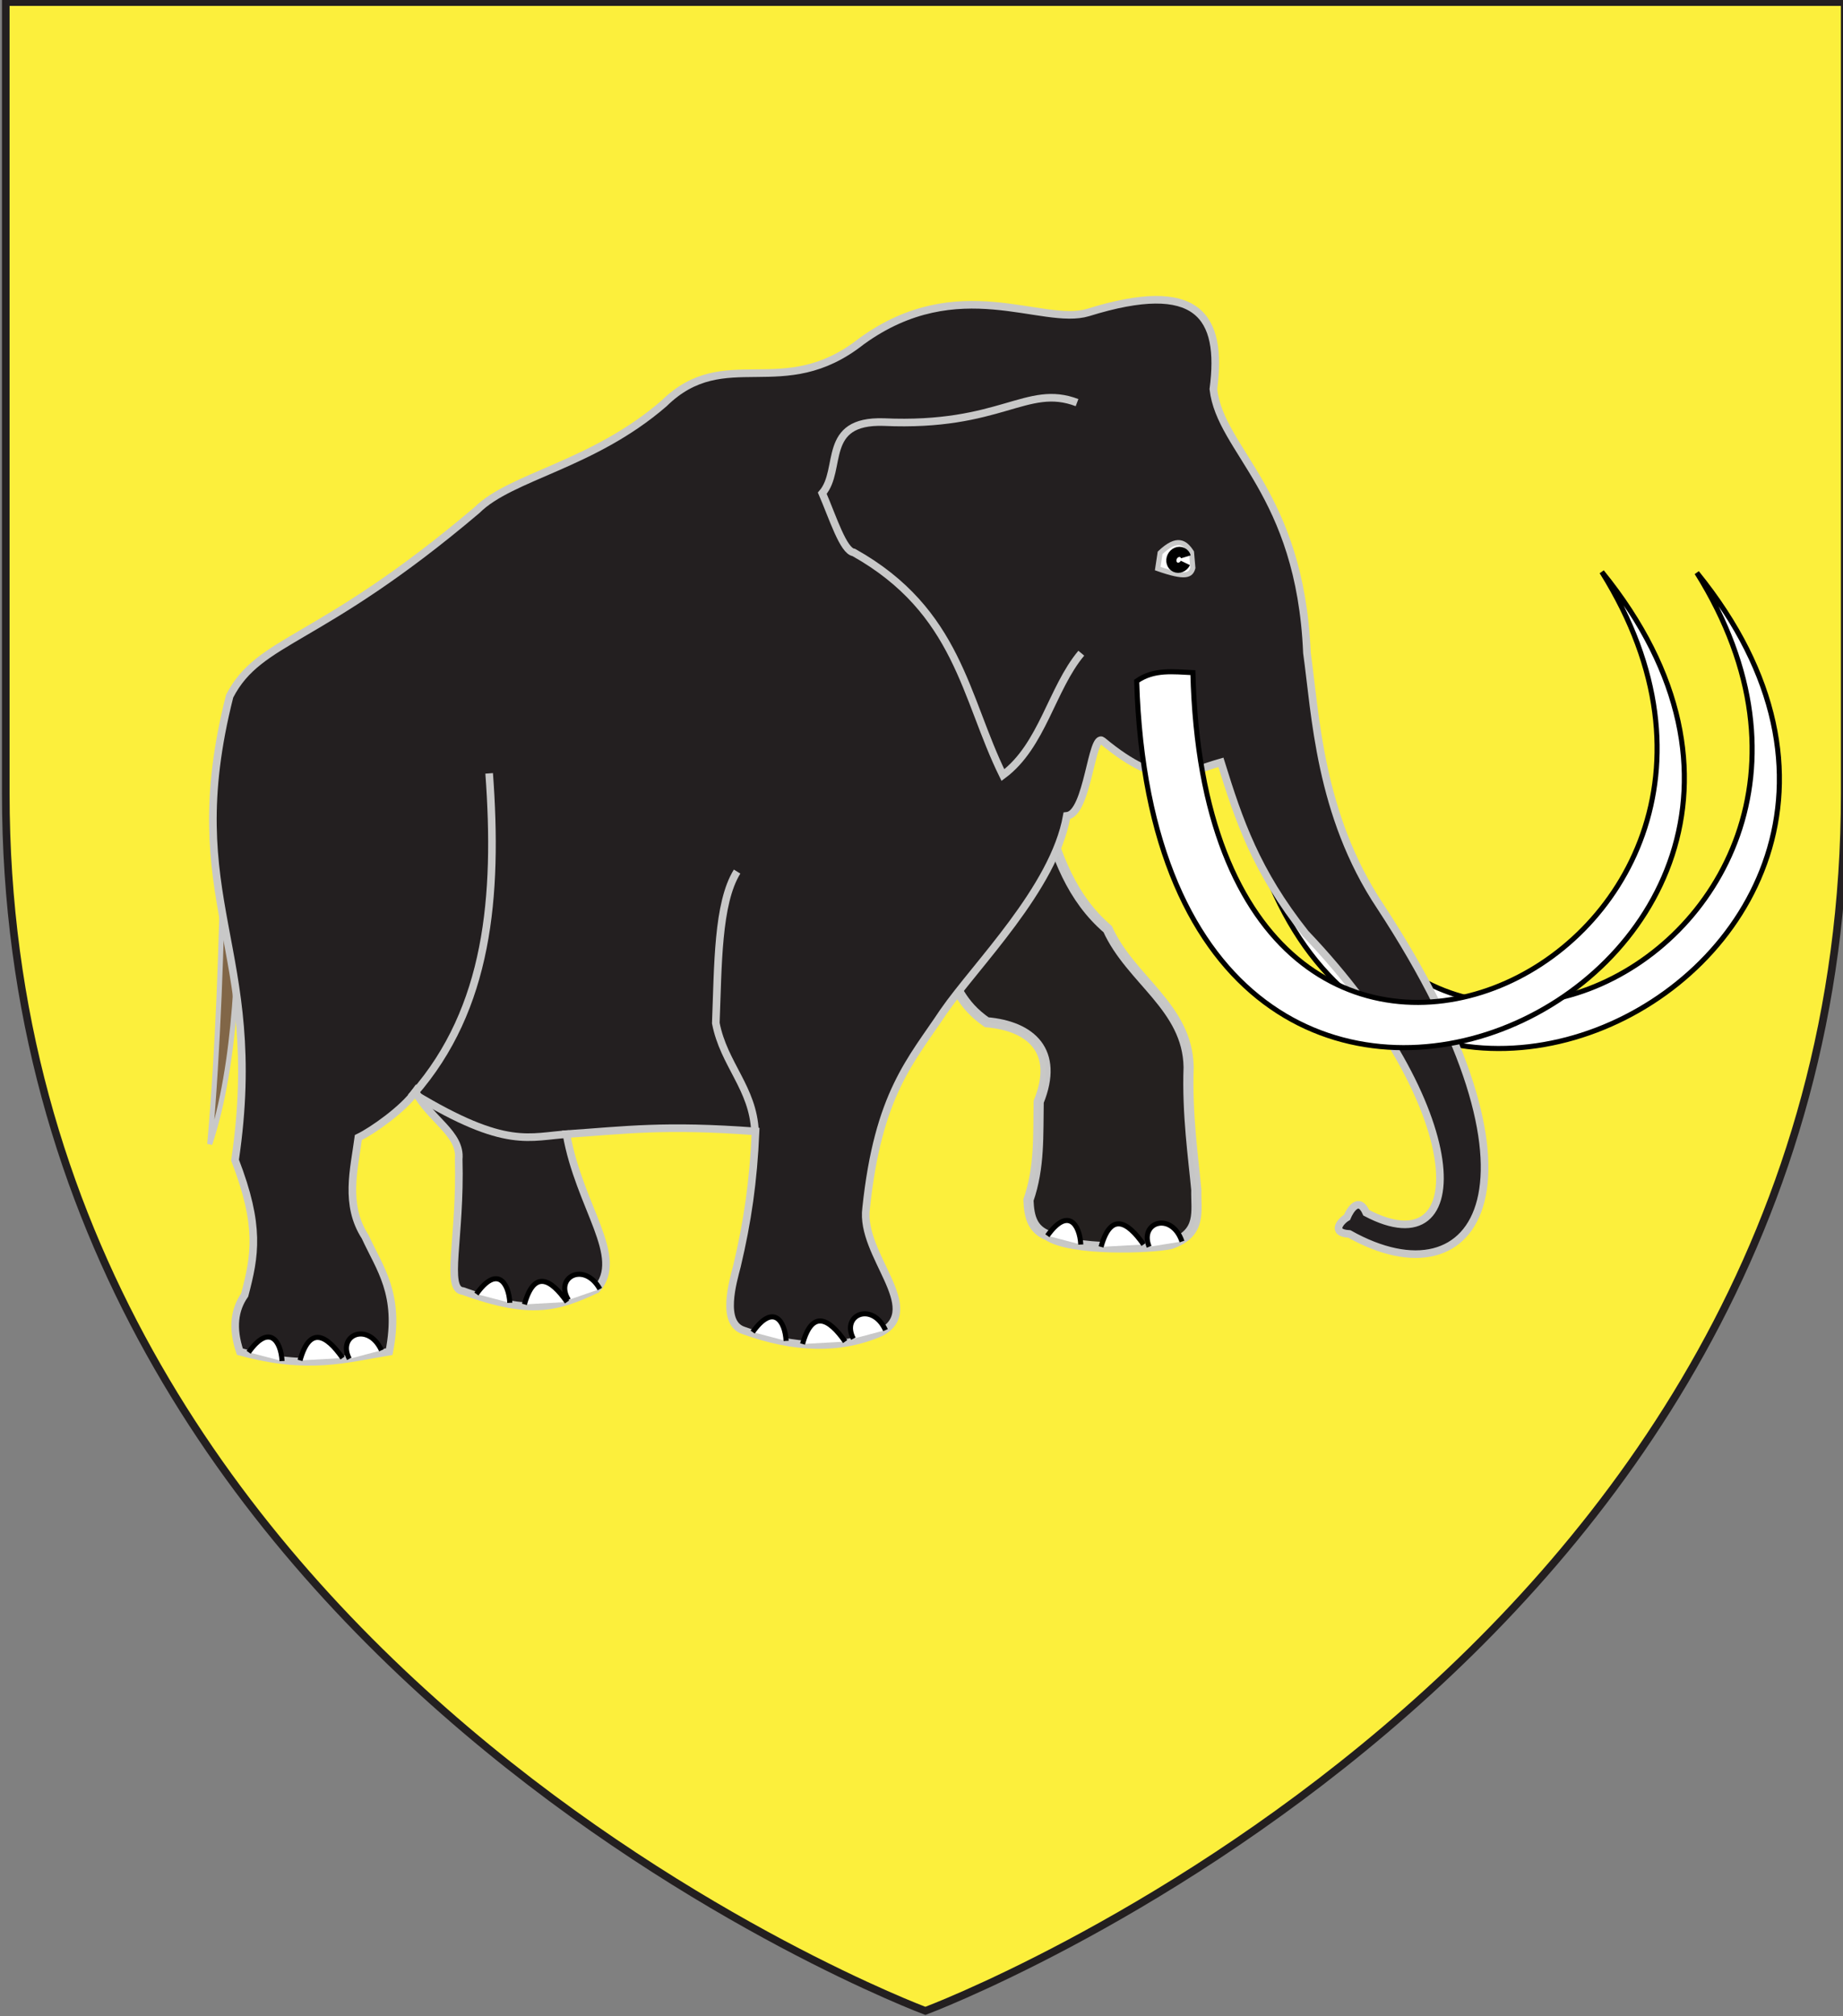
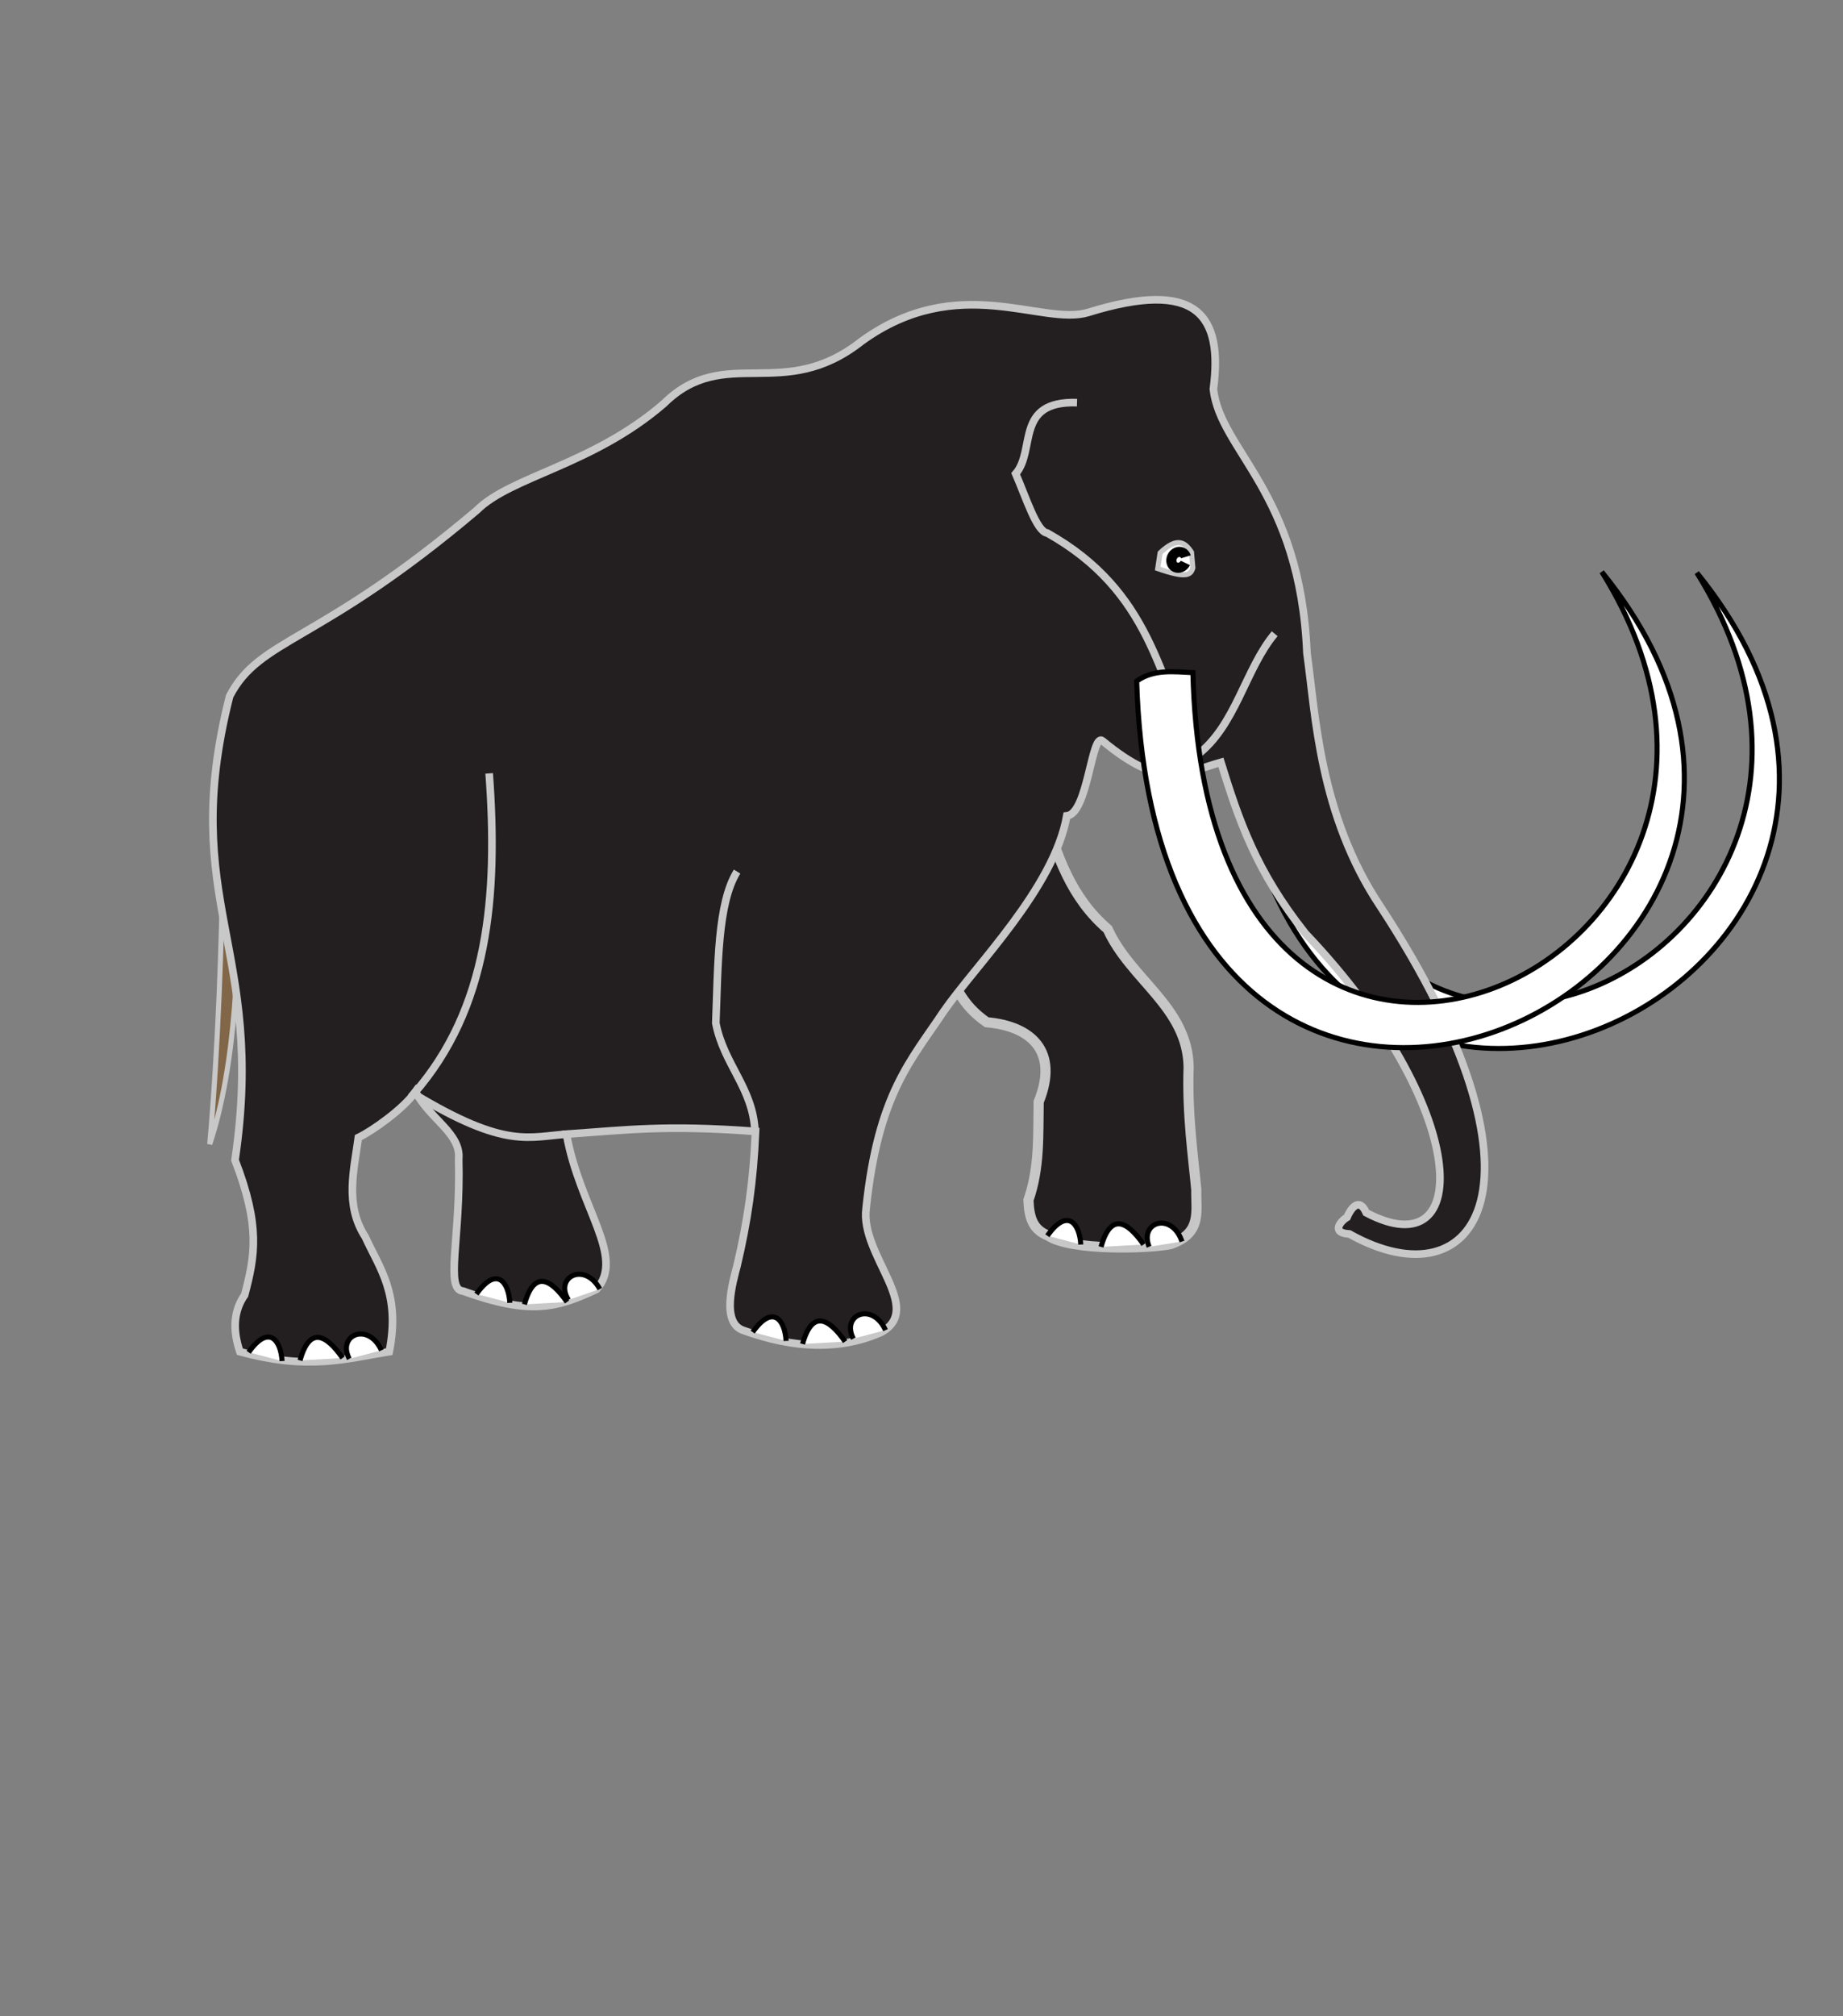
<svg xmlns="http://www.w3.org/2000/svg" version="1.1" id="Layer_1" x="0px" y="0px" width="181.417px" height="198.425px" viewBox="3.917 3.288 181.417 198.425" enable-background="new 3.917 3.288 181.417 198.425" xml:space="preserve">
  <rect x="3.917" y="3.288" width="181.417" height="198.425" fill="#808080" stroke="none" />
-   <path id="Fond" fill="#FCEF3C" stroke="#231F20" stroke-width="0.75" d="M95.007,201.182c0,0-90.521-33.832-90.521-119.811  c0-85.982,0-77.879,0-77.879h181.016v77.879C185.508,167.35,95.007,201.182,95.007,201.182z" />
  <g id="Mammouth">
    <path id="Anterieur_droit" opacity="0.99" fill="#231F20" stroke="#C8C8C8" enable-background="new    " d="M96.853,98.392   c1.209,1.832,1.57,3.666,4.193,5.498c4.376,0.376,7.135,2.853,5.114,7.831c-0.062,3.223,0.118,6.443-1.007,9.664   c0.065,1.787,0.458,2.91,1.929,3.498c2.266,1.529,10.065,1.27,12.077,0.836c3.097-1.088,2.469-3.191,2.517-5.332   c-0.28-3.055-0.923-7.471-0.755-12.082c-0.099-5.917-5.706-8.575-7.968-13.579c-3.554-3.051-5.058-7.181-6.372-11.996   L96.853,98.392z" />
    <path id="Defense_droite" fill="#FFFFFF" stroke="#000000" stroke-width="0.5" d="M125.159,70.401   c1.691-1.195,3.629-0.917,5.535-0.834c1.411,57.624,64.21,28.437,40.253-9.913C203.668,99.941,127.136,135.799,125.159,70.401z" />
    <path id="path3808" fill="#816647" stroke="#C8C8C8" stroke-width="0.5" d="M25.904,86.479c-0.182,9.89-0.494,19.737-1.34,29.407   c2.618-7.896,2.962-18.61,2.766-28.658L25.904,86.479z" />
    <path id="path3032" fill="#231F20" stroke="#C8C8C8" stroke-width="0.75" d="M27.528,136.307c6.779,1.865,10.489,0.68,14.706,0   c1.112-5.66-0.939-8.178-2.373-11.309c-2.037-3.145-1.09-6.617-0.67-9.76c1.397-0.668,4.446-2.826,5.628-4.52   c1.408,2.707,4.505,4.115,4.249,6.648c0.213,7.721-1.377,12.838,0.424,12.979c6.723,2.432,9.295,1.617,13.143-0.166   c2.877-3.186-1.68-8.053-2.958-15.279c5.923-0.408,9.653-0.932,18.613-0.27c-0.213,4.949-0.793,8.879-1.822,13.229   c-0.402,1.557-1.619,5.639,0.652,6.365c4.933,1.783,9.462,1.965,13.504,0.195c4.37-2.354-2.062-7.623-1.45-12.227   c1.188-11.285,4.434-14.553,7.617-19.348c3.188-4.604,10.87-12.142,12.137-19.264c2.098-0.212,2.424-8.281,3.52-7.378   c5.981,4.942,7.928,3.158,11.649,2.107c1.781,5.741,3.477,10.739,8.325,16.844c16.317,17.135,16.623,33.094,5.981,27.484   c-0.722-1.627-1.563-0.336-1.892,0.451c-0.594,0.342-1.648,1.535,0.229,1.637c12.689,7.111,20.815-5.139,3.042-32.247   c-6.024-9.024-6.372-18.98-7.216-24.933c-0.661-15.856-8.525-19.869-9.21-25.962c0.95-7.231-1.547-10.895-12.336-7.541   c-4.536,1.367-12.759-4.082-22.295,2.828c-7.747,6.117-13.441,0.221-19.451,6.126c-7.016,6.074-15.053,7.149-18.42,10.505   C35.24,66.727,29.495,66.047,26.521,71.799c-5.127,20.263,3.62,24.714,0.532,45.658c2.513,6.504,1.969,9.4,0.949,13.273   C26.997,132.17,26.743,133.98,27.528,136.307z" />
    <path id="path3802" fill="none" stroke="#C8C8C8" stroke-width="0.75" d="M52.068,79.397c0.893,12.147-0.082,23.134-7.417,31.528   c9.204,5.568,11.349,4.182,15.284,3.967" />
    <path id="path3804" fill="none" stroke="#C8C8C8" stroke-width="0.75" d="M78.234,114.639c-0.187-4.283-3.067-6.588-3.856-10.665   c0.226-5.677,0.158-11.788,2.096-14.913" />
-     <path id="Oreille" fill="none" stroke="#C8C8C8" stroke-width="0.75" d="M109.936,42.911c-4.959-1.887-7.491,2.443-19.039,1.915   c-6.164-0.188-4.025,4.665-6.038,6.999c1.033,2.385,2.067,5.708,3.101,5.832c10.315,5.788,10.924,14.288,14.679,21.908   c3.882-2.881,4.8-8.515,7.716-11.996" />
+     <path id="Oreille" fill="none" stroke="#C8C8C8" stroke-width="0.75" d="M109.936,42.911c-6.164-0.188-4.025,4.665-6.038,6.999c1.033,2.385,2.067,5.708,3.101,5.832c10.315,5.788,10.924,14.288,14.679,21.908   c3.882-2.881,4.8-8.515,7.716-11.996" />
    <path id="Defense_gauche" fill="#FFFFFF" stroke="#000000" stroke-width="0.5" d="M115.805,70.317   c1.692-1.195,3.628-0.917,5.536-0.833c1.409,57.621,64.209,28.437,40.252-9.914C194.312,99.858,117.78,135.717,115.805,70.317z" />
    <g id="Ongles">
      <g>
        <path id="path40120_1_" fill="#FFFFFF" stroke="#000000" stroke-width="0.5" d="M62.964,130.148     c-1.502-2.729-4.502-1.193-3.093,1.07" />
        <path id="path40122_1_" fill="#FFFFFF" stroke="#000000" stroke-width="0.5" d="M55.541,131.654     c0.938-3.391,2.57-2.555,4.188-0.234" />
        <path id="path40124_5_" fill="#FFFFFF" stroke="#000000" stroke-width="0.5" d="M50.812,130.635     c2.017-2.834,3.18-1.15,3.291,0.865" />
      </g>
      <g>
        <path id="path40120_2_" fill="#FFFFFF" stroke="#000000" stroke-width="0.5" d="M41.466,136.176     c-1.293-2.832-4.399-1.525-3.166,0.838" />
        <path id="path40122_2_" fill="#FFFFFF" stroke="#000000" stroke-width="0.5" d="M33.451,137.17     c0.938-3.393,2.571-2.557,4.188-0.236" />
        <path id="path40124_1_" fill="#FFFFFF" stroke="#000000" stroke-width="0.5" d="M28.391,136.369     c2.015-2.834,3.179-1.15,3.29,0.863" />
      </g>
      <g>
        <path id="path40120_3_" fill="#FFFFFF" stroke="#000000" stroke-width="0.5" d="M91.082,134.189     c-1.292-2.83-4.398-1.521-3.165,0.84" />
        <path id="path40122_3_" fill="#FFFFFF" stroke="#000000" stroke-width="0.5" d="M82.919,135.553     c0.938-3.391,2.572-2.555,4.188-0.236" />
        <path id="path40124_2_" fill="#FFFFFF" stroke="#000000" stroke-width="0.5" d="M78.008,134.383     c2.015-2.832,3.179-1.148,3.291,0.867" />
      </g>
      <g>
        <path id="path40120_4_" fill="#FFFFFF" stroke="#000000" stroke-width="0.5" d="M120.266,125.467     c-0.999-2.947-4.224-1.955-3.234,0.518" />
        <path id="path40122_4_" fill="#FFFFFF" stroke="#000000" stroke-width="0.5" d="M112.299,125.996     c0.938-3.393,2.569-2.557,4.188-0.234" />
        <path id="path40124_3_" fill="#FFFFFF" stroke="#000000" stroke-width="0.5" d="M107.016,124.9     c2.016-2.834,3.179-1.148,3.289,0.865" />
      </g>
    </g>
    <g id="Oeil">
      <path id="path20656_1_" fill="#FFFFFF" stroke="#C8C8C8" stroke-width="0.5" d="M117.877,59.242    c2.767,0.972,3.262,0.667,3.46-0.07l-0.133-1.537c-0.633-0.979-1.406-1.544-3.092,0.06L117.877,59.242z" />
      <path id="path22600_2_" fill="#FFFFFF" stroke="#000000" d="M120.6,58.687c-0.19,0.396-0.635,0.584-0.99,0.415    c-0.358-0.168-0.494-0.626-0.306-1.025c0.189-0.397,0.634-0.584,0.991-0.416c0.179,0.083,0.301,0.239,0.357,0.425" />
    </g>
  </g>
</svg>